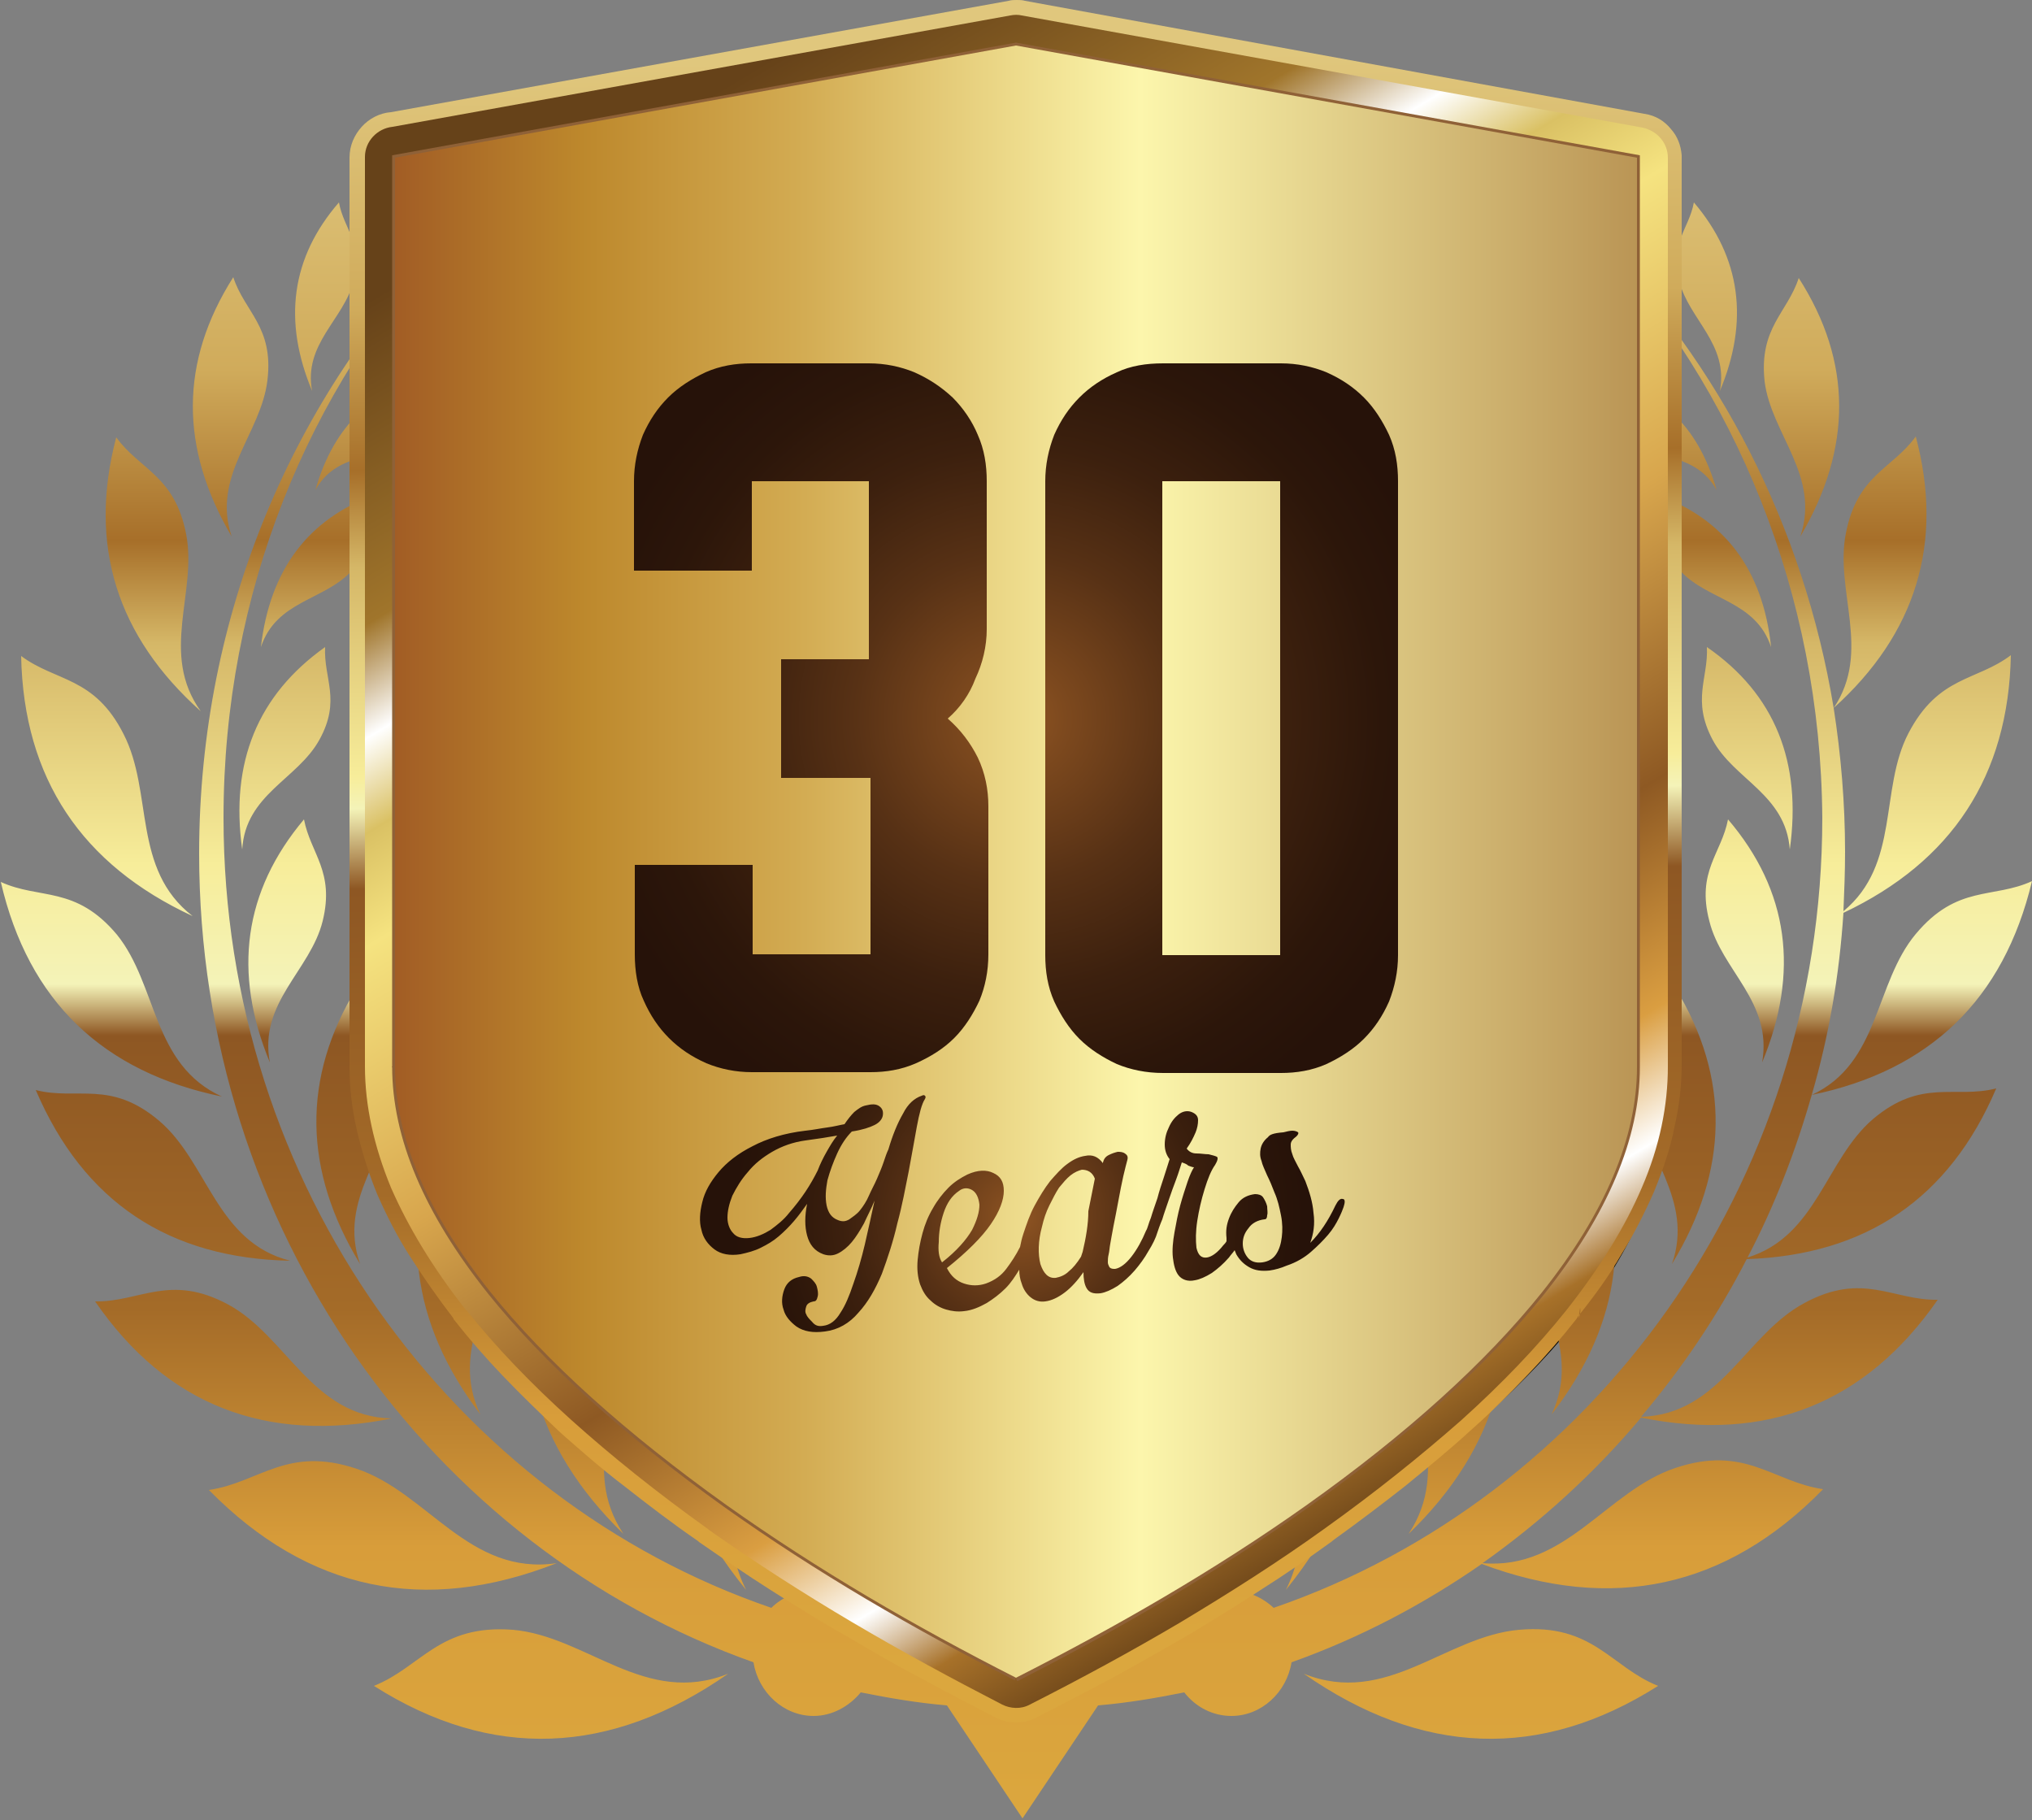
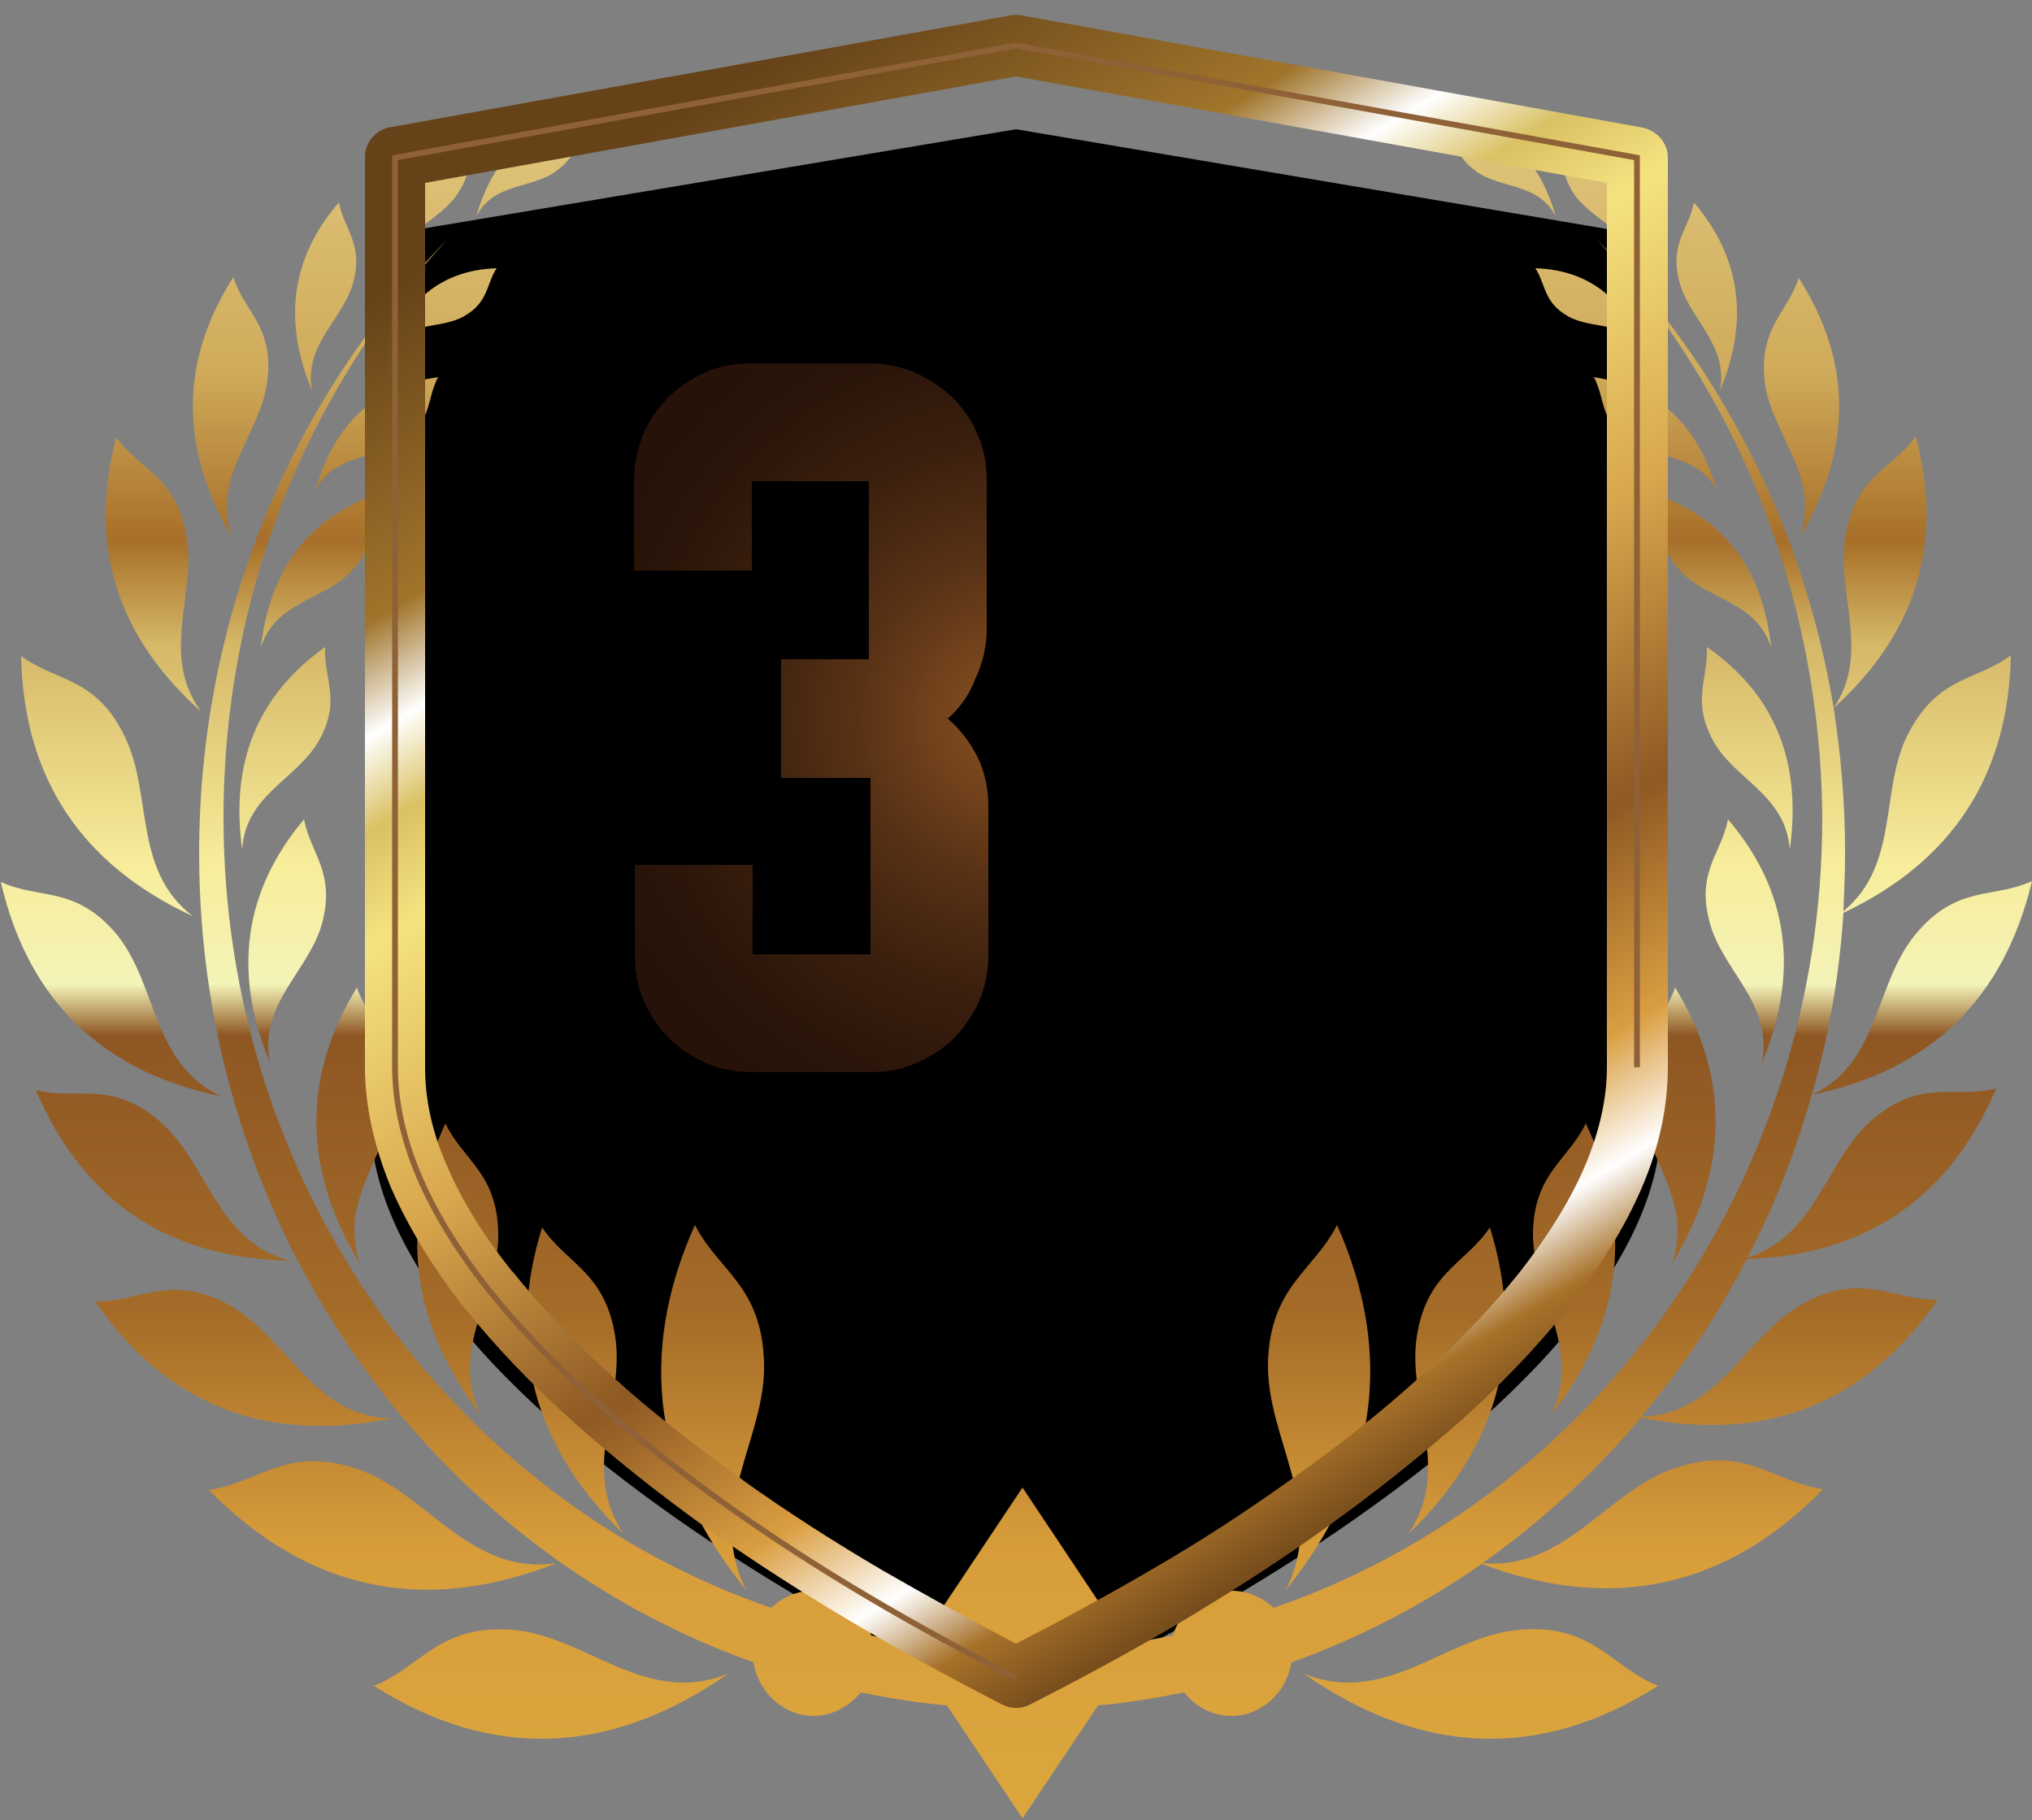
<svg xmlns="http://www.w3.org/2000/svg" version="1.1" baseProfile="basic" id="Layer_1" x="0px" y="0px" width="250px" height="223.9px" viewBox="0 0 250 223.9" xml:space="preserve">
  <rect x="0" y="0" width="250" height="223.9" fill="#808080" stroke="none" />
  <g>
    <path fill-rule="evenodd" clip-rule="evenodd" d="M125,210.6c-12.9-6.1-25.3-12.8-37.1-20.6c-12.8-8.5-23-17.1-30.1-25.4   c-8.1-9.5-12.2-18.5-12.2-26.8V29.2L125,15.9l79.4,13.4v108.5c0,8.3-4.1,17.4-12.2,26.8c-7.2,8.4-17.3,16.9-30.1,25.4   C150.3,197.8,137.8,204.5,125,210.6z" />
    <linearGradient id="SVGID_1_" gradientUnits="userSpaceOnUse" x1="125" y1="223.943" x2="125" y2="14.047">
      <stop offset="0" style="stop-color:#DBA73E" />
      <stop offset="0.16" style="stop-color:#D89D3A" />
      <stop offset="0.3" style="stop-color:#A46B28" />
      <stop offset="0.46" style="stop-color:#8E5723" />
      <stop offset="0.49" style="stop-color:#F4F3B8" />
      <stop offset="0.56" style="stop-color:#F7ED9A" />
      <stop offset="0.69" style="stop-color:#D5B767" />
      <stop offset="0.75" style="stop-color:#A76F29" />
      <stop offset="0.85" style="stop-color:#D0AB5B" />
      <stop offset="1" style="stop-color:#E0C77D" />
    </linearGradient>
    <path fill-rule="evenodd" clip-rule="evenodd" fill="url(#SVGID_1_)" d="M196.5,29.5c15,15.2,25.4,35.2,29.1,57.6   c4.7-7,0.1-14.4,1.5-21.5c1.4-7.2,5.7-7.9,8.6-11.9c3.5,13.1,0,24.3-10.1,33.4c0.9,5.8,1.4,11.7,1.4,17.7c0,2.5-0.1,4.9-0.2,7.3   c7-5.8,4.4-15,8-21.9c3.7-7.1,8.4-6.4,12.6-9.6c-0.3,14.9-7.3,25.4-20.6,31.7c-0.5,7.7-1.8,15.2-3.9,22.4   c8.4-3.9,7.7-13.7,12.8-19.8c5.1-6.1,9.5-4.3,14.3-6.5c-3.5,14.6-12.6,23.3-27.1,26.3c-2,7-4.6,13.7-7.9,20c8.5-2.6,9.6-12,15.4-17   c6-5.1,10.1-2.5,15.2-3.8c-5.8,13.6-16.1,20.5-30.7,21c-3.6,7-8,13.5-13,19.4c9.8-0.3,12.8-10.1,20.1-14c7.2-3.9,10.9-0.3,16.4-0.4   c-8.9,12.8-21.1,17.6-36.5,14.5c-5.7,6.8-12.3,12.8-19.5,17.9c10.2,0.9,15.3-8.9,23.7-11.7c8.6-2.9,12,1.7,18.2,2.6   c-11.9,12.2-26,15.2-42,9.2c-7.2,5-15,9.1-23.4,12.1c-0.6,3.7-3.7,6.6-7.4,6.6c-2.3,0-4.4-1.1-5.8-2.9c-3.5,0.7-7,1.3-10.6,1.6   l-9.3,13.9l-9.3-13.9c-3.6-0.3-7.1-0.9-10.6-1.6c-1.4,1.7-3.5,2.9-5.8,2.9c-3.7,0-6.8-2.9-7.4-6.6C53,190.4,24.5,151.2,24.5,105   c0-29.6,11.7-56.3,30.5-75.5C37.9,47.9,27.5,73,27.5,100.6c0,45.3,28.3,83.8,67.4,97.2c1.3-1.3,3.2-2.1,5.1-2.1   c3.4,0,6.2,2.3,7.2,5.5c1.9,0.4,3.8,0.7,5.8,1l12.8-19.2l12.8,19.2c1.9-0.3,3.8-0.6,5.7-1c1-3.2,3.8-5.5,7.2-5.5   c2,0,3.8,0.8,5.2,2.1c39.2-13.5,67.5-51.9,67.5-97.2C224,73,213.5,47.9,196.5,29.5L196.5,29.5z M191.4,26.6L191.4,26.6   c-2.2-4.2-6.8-3.3-9.9-5.6c-3.1-2.3-2.5-4.6-3.7-7C184.8,15.1,189.3,19.3,191.4,26.6L191.4,26.6z M202.3,42.9L202.3,42.9   c-2.6-6.3-7-9.7-13.4-9.9c1.3,2,1,4.2,4,5.9C195.9,40.6,199.9,39.4,202.3,42.9L202.3,42.9z M211.2,60.3L211.2,60.3   c-2.3-8.1-7.3-12.7-15.1-13.9c1.4,2.6,0.7,5.2,4.1,7.7C203.7,56.6,208.7,55.7,211.2,60.3L211.2,60.3z M217.9,79.6L217.9,79.6   c-1-9.5-5.7-15.8-14.2-18.8c1,3.2-0.2,6,3.1,9.5C210.2,73.9,216,73.9,217.9,79.6L217.9,79.6z M220.2,104.5L220.2,104.5   c1.5-10.7-1.8-19.1-10.2-24.9c0.2,3.8-1.9,6.5,0.7,11.4C213.3,95.9,219.7,97.7,220.2,104.5L220.2,104.5z M216.8,130.7L216.8,130.7   c4.6-11.1,3.3-21.1-4.2-29.9c-0.8,4.2-3.9,6.4-2.3,12.5C211.8,119.4,218.1,123.2,216.8,130.7L216.8,130.7z M205.7,155.5   L205.7,155.5c7-11.5,7.2-22.9,0.4-34c-1.6,4.5-5.4,6.4-4.7,13.4C202.1,142,208.5,147.5,205.7,155.5L205.7,155.5z M190.9,174   L190.9,174c8.7-11.3,10.2-23.2,4.2-35.8c-2.2,4.6-6.4,6.1-6.5,13.6C188.6,159.3,194.7,165.9,190.9,174L190.9,174z M173.3,188.7   L173.3,188.7c11-10.6,14.5-23.2,10-37.7c-3,4.5-7.8,5.5-9,13.5C173.1,172.5,178.7,180.6,173.3,188.7L173.3,188.7z M158.2,195.6   L158.2,195.6c11.2-13.9,13.4-28.9,6.3-44.9c-2.9,5.7-8.2,7.5-8.5,16.9C155.8,177.1,163.3,185.5,158.2,195.6L158.2,195.6z    M201.6,33.4L201.6,33.4c0.6-8.2-2.5-14.3-9.2-18.2c0.4,2.9-1.1,5,1.2,8.6C196,27.3,200.9,28.3,201.6,33.4L201.6,33.4z M211.6,48.1   L211.6,48.1c3.6-8.6,2.6-16.4-3.2-23.2c-0.6,3.3-3,4.9-1.8,9.7C207.8,39.3,212.7,42.3,211.6,48.1L211.6,48.1z M221.5,66L221.5,66   c6.4-10.9,6.4-21.5-0.2-31.8c-1.4,4.3-4.9,6.1-4.2,12.7C217.9,53.4,224,58.5,221.5,66L221.5,66z M160.4,205.9L160.4,205.9   c14.5,10.1,29.1,10.7,43.6,1.5c-5.8-2.3-8-7.7-17.1-6.9C177.8,201.3,170.6,210,160.4,205.9L160.4,205.9z M58.6,26.6L58.6,26.6   c2.2-4.2,6.8-3.3,9.9-5.6c3.1-2.3,2.5-4.6,3.7-7C65.2,15.1,60.7,19.3,58.6,26.6L58.6,26.6z M47.7,42.9L47.7,42.9   c2.4-3.5,6.4-2.3,9.4-4c3-1.7,2.7-3.9,4-5.9C54.7,33.2,50.3,36.6,47.7,42.9L47.7,42.9z M38.8,60.3L38.8,60.3   c2.5-4.6,7.5-3.7,11-6.2c3.4-2.5,2.7-5.1,4.1-7.7C46.1,47.5,41.1,52.2,38.8,60.3L38.8,60.3z M32.1,79.6L32.1,79.6   c1.9-5.7,7.7-5.7,11.1-9.3c3.4-3.5,2.1-6.3,3.1-9.5C37.9,63.8,33.2,70.1,32.1,79.6L32.1,79.6z M29.8,104.5L29.8,104.5   c0.4-6.8,6.8-8.6,9.5-13.5c2.7-4.9,0.5-7.5,0.7-11.4C31.7,85.5,28.3,93.8,29.8,104.5L29.8,104.5z M33.2,130.7L33.2,130.7   c-1.4-7.4,5-11.3,6.5-17.4c1.5-6.1-1.5-8.3-2.3-12.5C30,109.6,28.6,119.6,33.2,130.7L33.2,130.7z M44.3,155.5L44.3,155.5   c-2.8-8,3.6-13.5,4.3-20.6c0.7-7-3.1-8.9-4.7-13.4C37.1,132.6,37.3,144,44.3,155.5L44.3,155.5z M59.1,174L59.1,174   c-3.9-8.1,2.3-14.7,2.2-22.2c-0.1-7.5-4.3-9-6.5-13.6C49,150.8,50.5,162.7,59.1,174L59.1,174z M76.7,188.7L76.7,188.7   c-5.4-8.1,0.2-16.1-1-24.2c-1.2-8-6-9-9-13.5C62.2,165.5,65.7,178,76.7,188.7L76.7,188.7z M91.8,195.6L91.8,195.6   c-5.1-10.1,2.5-18.6,2.2-28c-0.3-9.5-5.6-11.2-8.5-16.9C78.3,166.7,80.5,181.7,91.8,195.6L91.8,195.6z M48.4,33.4L48.4,33.4   c0.7-5.1,5.7-6.1,8-9.7c2.3-3.6,0.8-5.7,1.2-8.6C50.8,19.1,47.8,25.2,48.4,33.4L48.4,33.4z M38.4,48.1L38.4,48.1   c-1.1-5.8,3.9-8.8,5.1-13.5c1.2-4.7-1.2-6.4-1.8-9.7C35.8,31.7,34.8,39.5,38.4,48.1L38.4,48.1z M28.5,66L28.5,66   c-2.5-7.5,3.6-12.6,4.4-19.2c0.8-6.6-2.8-8.4-4.2-12.7C22.1,44.5,22.1,55.1,28.5,66L28.5,66z M24.7,87.5L24.7,87.5   c-5.1-7.1-0.4-14.6-1.8-21.8c-1.4-7.2-5.7-7.9-8.6-11.9C10.8,67.1,14.4,78.3,24.7,87.5L24.7,87.5z M23.7,112.7L23.7,112.7   C10.1,106.4,2.9,95.8,2.6,80.7c4.3,3.2,9,2.5,12.6,9.6C18.9,97.5,16.2,106.9,23.7,112.7L23.7,112.7z M27.3,134.9L27.3,134.9   c-8.6-3.9-7.9-13.7-12.9-19.9c-5.1-6.1-9.5-4.3-14.3-6.5C3.5,123.2,12.7,131.9,27.3,134.9L27.3,134.9z M35.7,155.1L35.7,155.1   c-9.1-2.3-10.1-12.1-16.1-17.2c-6-5.1-10.1-2.5-15.2-3.8C10.3,147.9,20.8,154.8,35.7,155.1L35.7,155.1z M48.2,174.5L48.2,174.5   c-9.8-0.2-12.9-10.1-20.1-14c-7.2-3.9-10.9-0.3-16.4-0.4C20.5,172.9,32.8,177.6,48.2,174.5L48.2,174.5z M68.5,192.3L68.5,192.3   c-10.8,1.6-15.9-8.7-24.6-11.6c-8.6-2.9-12,1.7-18.2,2.6C37.9,195.7,52.2,198.7,68.5,192.3L68.5,192.3z M89.6,205.9L89.6,205.9   c-10.2,4.1-17.4-4.6-26.5-5.4c-9.1-0.7-11.3,4.6-17.1,6.9C60.5,216.6,75.1,216,89.6,205.9z" />
    <g>
      <g>
        <linearGradient id="SVGID_2_" gradientUnits="userSpaceOnUse" x1="127.258" y1="204.851" x2="123.806" y2="7.096">
          <stop offset="0" style="stop-color:#DBA73E" />
          <stop offset="0.16" style="stop-color:#D89D3A" />
          <stop offset="0.3" style="stop-color:#A46B28" />
          <stop offset="0.49" style="stop-color:#8E5723" />
          <stop offset="0.54" style="stop-color:#F4F3B8" />
          <stop offset="0.56" style="stop-color:#F7ED9A" />
          <stop offset="0.69" style="stop-color:#D5B767" />
          <stop offset="0.75" style="stop-color:#A76F29" />
          <stop offset="0.85" style="stop-color:#D0AB5B" />
          <stop offset="1" style="stop-color:#E0C77D" />
        </linearGradient>
-         <path fill-rule="evenodd" clip-rule="evenodd" fill="url(#SVGID_2_)" d="M125,200.1c-2.5-1.3-4.9-2.6-7.4-3.9     c-2.7-1.5-5.4-3-8-4.6c-2.8-1.7-5.7-3.4-8.6-5.3c-2.8-1.8-5.7-3.7-8.5-5.7l0,0v0l-0.1-0.1l0,0c-2.9-2.1-5.7-4.2-8.3-6.3     c-2.6-2.1-5.1-4.2-7.5-6.3c-2.3-2.1-4.5-4.2-6.4-6.3c-2-2.1-3.8-4.1-5.4-6.1l0,0h0l-0.1-0.1l-0.1-0.1c-1.7-2.2-3.3-4.4-4.6-6.5     c-1.3-2.1-2.4-4.2-3.2-6.3c-0.8-2-1.5-3.9-1.9-5.8c-0.4-1.8-0.6-3.6-0.6-5.4V24L125,11.3L195.8,24v107.2c0,1.8-0.2,3.6-0.6,5.4     c-0.4,1.9-1,3.8-1.9,5.8c-0.9,2.1-2,4.2-3.3,6.3c-1.3,2.1-2.8,4.3-4.6,6.5c0,0-0.1,0.1-0.1,0.1l0,0c-1.6,2-3.4,4.1-5.4,6.1     c-2,2.1-4.1,4.2-6.5,6.3c-2.4,2.1-4.9,4.3-7.5,6.4c-2.6,2.1-5.4,4.2-8.3,6.3l-0.1,0.1c0,0-0.1,0.1-0.1,0.1     c-2.7,1.9-5.5,3.8-8.3,5.6c-2.9,1.8-5.7,3.6-8.7,5.4c-2.7,1.6-5.4,3.1-8.1,4.6l0,0l0,0C129.8,197.6,127.4,198.9,125,200.1     L125,200.1z M115.8,199.4L115.8,199.4c2.7,1.5,5.5,3,8.3,4.4c0.5,0.3,1.1,0.3,1.7,0c2.9-1.5,5.6-2.9,8.3-4.4l0,0     c2.8-1.5,5.5-3.1,8.2-4.7c3-1.8,5.9-3.6,8.8-5.4c2.9-1.9,5.7-3.8,8.5-5.8l0,0c3.1-2.2,5.9-4.3,8.6-6.5c2.7-2.2,5.3-4.4,7.7-6.5     c2.4-2.1,4.6-4.3,6.6-6.5c2-2.1,3.9-4.2,5.5-6.3l0.1-0.1c1.9-2.4,3.5-4.7,4.9-7c1.4-2.3,2.6-4.6,3.6-6.8c0.9-2.2,1.6-4.3,2.1-6.4     c0.5-2.1,0.7-4.2,0.7-6.2V22.5h0c0-0.9-0.6-1.7-1.5-1.8L125.4,7.6c-0.2,0-0.5,0-0.7,0L52.2,20.6c-1,0.1-1.7,0.9-1.7,1.9v108.8     c0,2,0.2,4.1,0.7,6.2c0.5,2.1,1.2,4.3,2.1,6.4c0.9,2.2,2.1,4.5,3.5,6.8c1.4,2.3,3,4.6,4.8,6.9h0l0.1,0.1l0,0.1l0.1,0.1l0,0     c1.7,2.1,3.5,4.2,5.6,6.4c2,2.1,4.3,4.3,6.6,6.4c2.4,2.2,4.9,4.3,7.7,6.5c2.7,2.1,5.5,4.3,8.5,6.4l0.1,0.1l0.1,0.1v0     c2.8,2,5.7,3.9,8.6,5.8c2.8,1.8,5.7,3.6,8.7,5.4C110.4,196.4,113.1,197.9,115.8,199.4L115.8,199.4z M104,201.2L104,201.2     c3.1,1.8,6.1,3.6,9.2,5.2c3.1,1.7,6.2,3.3,9.3,4.9c0.8,0.4,1.6,0.6,2.5,0.6c0.9,0,1.7-0.2,2.5-0.6c3.1-1.6,6.2-3.2,9.4-4.9     c3.1-1.7,6.2-3.5,9.2-5.2c3-1.8,6.1-3.7,9-5.6c3-1.9,5.9-3.9,8.8-6c0,0,0.1-0.1,0.1-0.1c3.2-2.3,6.1-4.5,8.9-6.7     c2.8-2.3,5.5-4.5,8-6.8c2.5-2.2,4.8-4.5,7.1-6.9l0,0l0,0c2.2-2.3,4.2-4.6,6-6.9c0-0.1,0.1-0.1,0.1-0.2c2.1-2.6,3.9-5.1,5.4-7.7     c1.6-2.6,2.9-5.2,4-7.7c1.1-2.7,2-5.3,2.5-7.9c0.6-2.6,0.9-5.2,0.9-7.7V19.4c0-0.1,0-0.2,0-0.3c-0.1-1.2-0.5-2.3-1.3-3.2     c-0.8-1-1.9-1.7-3.3-1.9L126.1,0.1l0,0c-0.3-0.1-0.7-0.1-1-0.1c-0.3,0-0.7,0-1,0.1L48.1,13.8c-1.4,0.1-2.7,0.8-3.6,1.8     c-0.9,1-1.5,2.3-1.5,3.8v111.9c0,2.5,0.3,5.1,0.9,7.7c0.6,2.6,1.4,5.2,2.5,7.9c1.1,2.5,2.4,5.1,4,7.6c1.6,2.5,3.4,5.1,5.4,7.7     l0,0l0,0l0,0.1h0l0.1,0.1l0,0c1.8,2.3,3.8,4.6,6,6.9c0,0,0.1,0.1,0.1,0.1c2.2,2.3,4.5,4.5,6.9,6.8c2.5,2.2,5.1,4.5,8,6.7     c2.8,2.2,5.8,4.5,9,6.7l0,0l0.1,0.1l0,0l0,0c2.9,2,5.8,4,8.8,5.9C97.8,197.5,100.8,199.4,104,201.2L104,201.2z M114.9,203.2     L114.9,203.2c3,1.6,6.1,3.3,9.2,4.9c0.3,0.1,0.6,0.2,0.8,0.2c0.3,0,0.6-0.1,0.8-0.2c3.2-1.6,6.3-3.2,9.3-4.9c3-1.6,6-3.4,9.1-5.2     c3-1.8,6-3.6,8.9-5.5c2.9-1.9,5.8-3.8,8.7-5.9l0,0l0,0l0,0l0,0l0,0l0,0c3.1-2.2,6-4.4,8.8-6.6c2.8-2.2,5.4-4.4,7.8-6.6     c2.5-2.3,4.8-4.5,6.9-6.7l0,0c2.1-2.2,4-4.4,5.7-6.5l0.1-0.1l0,0l0,0v0l0,0l0,0c2-2.5,3.7-5,5.2-7.4c1.5-2.4,2.8-4.8,3.8-7.2     c1-2.4,1.8-4.8,2.3-7.2c0.5-2.3,0.8-4.6,0.8-6.9V19.6c0-0.1,0-0.2,0-0.2l0-0.1c0-0.4-0.2-0.8-0.4-1.1c-0.3-0.3-0.7-0.6-1.1-0.6     L125.4,3.8l-0.1,0c-0.1,0-0.2,0-0.3,0c-0.1,0-0.2,0-0.4,0L48.6,17.5l-0.2,0v0c-0.5,0-0.9,0.3-1.2,0.6c-0.3,0.3-0.5,0.8-0.5,1.3     v111.9c0,2.3,0.3,4.6,0.8,6.9c0.5,2.4,1.3,4.8,2.3,7.2c1,2.3,2.2,4.7,3.7,7.1c1.5,2.4,3.2,4.9,5.2,7.4c0,0.1,0.1,0.1,0.1,0.2     l0,0.1c1.8,2.2,3.7,4.4,5.8,6.6l0.1,0.1c2,2.1,4.3,4.3,6.8,6.6c2.4,2.2,5,4.4,7.8,6.6c2.8,2.2,5.7,4.4,8.8,6.6l0.1,0l0.1,0v0     c2.8,2,5.7,4,8.7,5.9c3,1.9,6,3.8,8.9,5.5C108.8,199.8,111.9,201.5,114.9,203.2L114.9,203.2z M194.2,162.2L194.2,162.2     c0.2-0.4,0.3-0.9,0.2-1.3L194.2,162.2z" />
      </g>
      <linearGradient id="SVGID_3_" gradientUnits="userSpaceOnUse" x1="187.977" y1="184.847" x2="84.85" y2="13.216">
        <stop offset="0" style="stop-color:#482A0F" />
        <stop offset="0.1" style="stop-color:#A77129" />
        <stop offset="0.15" style="stop-color:#FFFFFF" />
        <stop offset="0.22" style="stop-color:#DA9E41" />
        <stop offset="0.34" style="stop-color:#8E5923" />
        <stop offset="0.5" style="stop-color:#D8A64D" />
        <stop offset="0.66" style="stop-color:#F5E380" />
        <stop offset="0.72" style="stop-color:#DAC164" />
        <stop offset="0.77" style="stop-color:#FFFFFF" />
        <stop offset="0.83" style="stop-color:#A0752B" />
        <stop offset="1" style="stop-color:#664219" />
      </linearGradient>
      <path fill-rule="evenodd" clip-rule="evenodd" fill="url(#SVGID_3_)" d="M125,202.2c-5.6-2.9-11-5.9-16.4-9    c-5.8-3.4-11.6-7.1-17.2-11.1l-0.1-0.1c-6-4.3-11.4-8.5-16.1-12.8c-4.7-4.3-8.7-8.5-12-12.6c0-0.1-0.1-0.1-0.2-0.2    c-3.6-4.5-6.3-8.9-8.1-13.2c-1.8-4.1-2.6-8.1-2.6-11.9V22.5L125,9.4l72.7,13.1v108.8c0,3.8-0.9,7.8-2.6,11.9    c-1.8,4.3-4.6,8.8-8.2,13.4l0,0c-3.3,4.1-7.3,8.4-12,12.6c-4.7,4.3-10.1,8.6-16.2,12.9v0c-5.6,4-11.3,7.7-17.2,11.1    C136,196.4,130.5,199.4,125,202.2L125,202.2z M104.9,199.6L104.9,199.6c6.1,3.6,12.2,6.9,18.4,10.1c1,0.5,2.3,0.6,3.4,0    c6.3-3.2,12.4-6.5,18.5-10.1c6-3.6,12-7.4,17.7-11.5l0,0l0,0c6.3-4.5,11.9-9,16.9-13.4c5-4.5,9.3-9,12.9-13.5l0,0l0,0    c4.1-5.2,7.2-10.2,9.3-15.1c2.2-5.1,3.2-10.1,3.2-14.9V19.4h0c0-1.8-1.3-3.3-3.1-3.7L125.7,1.9c-0.4-0.1-0.9-0.1-1.4,0L48.3,15.6    c-1.9,0.2-3.4,1.8-3.4,3.7v111.9c0,4.8,1.1,9.8,3.2,14.9c2.1,4.8,5.1,9.8,9.1,14.9c0.1,0.1,0.1,0.2,0.2,0.2    c3.6,4.5,7.9,9,12.9,13.5c4.9,4.4,10.5,8.9,16.8,13.4l0.1,0.1C92.9,192.2,98.8,196,104.9,199.6z" />
      <g>
        <path fill-rule="evenodd" clip-rule="evenodd" fill="none" stroke="#8F6137" stroke-width="0.709" stroke-miterlimit="2.613" d="     M125,206.4c-12.4-6.3-24.3-13.2-35.7-21.3c-12.3-8.8-22.1-17.6-29-26.2c-7.8-9.8-11.7-19-11.7-27.7" />
        <polyline fill-rule="evenodd" clip-rule="evenodd" fill="none" stroke="#8F6137" stroke-width="0.709" stroke-miterlimit="2.613" points="     48.6,131.3 48.6,19.4 125,5.6 201.4,19.4 201.4,131.3    " />
-         <path fill-rule="evenodd" clip-rule="evenodd" fill="none" stroke="#8F6137" stroke-width="0.709" stroke-miterlimit="2.613" d="     M201.4,131.3c0,8.6-3.9,17.9-11.7,27.7c-6.9,8.6-16.6,17.4-29,26.2c-11.3,8-23.3,15-35.7,21.3" />
        <linearGradient id="SVGID_4_" gradientUnits="userSpaceOnUse" x1="201.386" y1="105.996" x2="48.613" y2="105.996">
          <stop offset="0" style="stop-color:#BA9555" />
          <stop offset="0.4" style="stop-color:#FCF6AC" />
          <stop offset="0.67" style="stop-color:#D3AC53" />
          <stop offset="0.85" style="stop-color:#BD882C" />
          <stop offset="1" style="stop-color:#A25D25" />
        </linearGradient>
-         <path fill-rule="evenodd" clip-rule="evenodd" fill="url(#SVGID_4_)" d="M125,206.4c-12.4-6.3-24.3-13.2-35.7-21.3     c-12.3-8.8-22.1-17.6-29-26.2c-7.8-9.8-11.7-19-11.7-27.7V19.4L125,5.6l76.4,13.8v111.9c0,8.6-3.9,17.9-11.7,27.7     c-6.9,8.6-16.6,17.4-29,26.2C149.4,193.2,137.4,200.1,125,206.4z" />
      </g>
    </g>
  </g>
  <radialGradient id="SVGID_5_" cx="125.031" cy="101.841" r="25.459" gradientTransform="matrix(2.115 0 0 2.123 -139.419 -127.815)" gradientUnits="userSpaceOnUse">
    <stop offset="0" style="stop-color:#8F5523" />
    <stop offset="0.112" style="stop-color:#7D491E" />
    <stop offset="0.375" style="stop-color:#573115" />
    <stop offset="0.619" style="stop-color:#3C200E" />
    <stop offset="0.835" style="stop-color:#2C160A" />
    <stop offset="1" style="stop-color:#261209" />
  </radialGradient>
  <path fill-rule="evenodd" clip-rule="evenodd" fill="url(#SVGID_5_)" d="M116.6,88.4c1.6,1.4,2.8,3,3.7,4.8c0.9,1.9,1.3,3.9,1.3,6  v18.2c0,2.1-0.4,4-1.1,5.7c-0.8,1.7-1.8,3.3-3.1,4.6c-1.3,1.3-2.9,2.3-4.7,3.1c-1.8,0.8-3.7,1.1-5.6,1.1H92.5c-2,0-3.9-0.4-5.6-1.1  c-1.8-0.8-3.3-1.8-4.6-3.1c-1.3-1.3-2.3-2.8-3.1-4.6c-0.8-1.7-1.1-3.7-1.1-5.7v-11h14.5v11h14.5V95.7H96.1V81.1h10.8V59.2H92.5v11  H78v-11c0-2,0.4-3.9,1.1-5.7c0.8-1.8,1.8-3.3,3.1-4.6c1.3-1.3,2.9-2.3,4.6-3.1c1.8-0.8,3.7-1.1,5.6-1.1h14.5c2,0,3.9,0.4,5.6,1.1  c1.8,0.8,3.3,1.8,4.7,3.1c1.3,1.3,2.4,2.9,3.1,4.6c0.8,1.8,1.1,3.7,1.1,5.7v18.2c0,2.1-0.5,4.2-1.4,6.1  C119.3,85.4,118.1,87.1,116.6,88.4z" />
  <radialGradient id="SVGID_6_" cx="125.032" cy="101.841" r="25.459" gradientTransform="matrix(2.115 0 0 2.123 -139.419 -127.815)" gradientUnits="userSpaceOnUse">
    <stop offset="0" style="stop-color:#8F5523" />
    <stop offset="0.112" style="stop-color:#7D491E" />
    <stop offset="0.375" style="stop-color:#573115" />
    <stop offset="0.619" style="stop-color:#3C200E" />
    <stop offset="0.835" style="stop-color:#2C160A" />
    <stop offset="1" style="stop-color:#261209" />
  </radialGradient>
-   <path fill-rule="evenodd" clip-rule="evenodd" fill="url(#SVGID_6_)" d="M172,59.2v58.3c0,2-0.4,3.9-1.1,5.7  c-0.8,1.8-1.8,3.3-3.1,4.6c-1.3,1.3-2.9,2.3-4.6,3.1c-1.8,0.8-3.7,1.1-5.6,1.1h-14.5c-2.1,0-4-0.4-5.7-1.1c-1.7-0.8-3.3-1.8-4.6-3.1  c-1.3-1.3-2.3-2.9-3.1-4.6c-0.8-1.8-1.1-3.7-1.1-5.7V59.2c0-2,0.4-3.9,1.1-5.7c0.8-1.8,1.8-3.3,3.1-4.6c1.3-1.3,2.8-2.3,4.6-3.1  c1.7-0.8,3.6-1.1,5.7-1.1h14.5c2,0,3.9,0.4,5.6,1.1c1.8,0.8,3.3,1.8,4.6,3.1c1.3,1.3,2.3,2.9,3.1,4.6C171.7,55.3,172,57.2,172,59.2  L172,59.2z M157.5,117.5V59.2h-14.5v58.3H157.5z" />
  <radialGradient id="SVGID_7_" cx="125.183" cy="130.716" r="16.668" gradientTransform="matrix(2.115 0 0 2.123 -139.419 -127.815)" gradientUnits="userSpaceOnUse">
    <stop offset="0" style="stop-color:#8F5523" />
    <stop offset="0.112" style="stop-color:#7D491E" />
    <stop offset="0.375" style="stop-color:#573115" />
    <stop offset="0.619" style="stop-color:#3C200E" />
    <stop offset="0.835" style="stop-color:#2C160A" />
    <stop offset="1" style="stop-color:#261209" />
  </radialGradient>
-   <path fill-rule="evenodd" clip-rule="evenodd" fill="url(#SVGID_7_)" d="M101.3,163.1c0.8-0.1,1.5-0.6,2.1-1.6  c0.6-0.9,1.1-2.1,1.6-3.6c0.5-1.4,1-3.1,1.4-4.8c0.4-1.8,0.8-3.5,1.2-5.4c-0.4,1-0.9,1.9-1.3,2.8c-0.5,0.9-1,1.7-1.5,2.3  c-0.5,0.6-1.1,1.1-1.7,1.4c-0.6,0.3-1.2,0.3-1.8,0.1c-1.1-0.4-1.7-1.2-2-2.3c-0.3-1.1-0.3-2.4,0-3.9c-0.5,0.7-1,1.4-1.6,2.1  c-0.6,0.7-1.2,1.3-1.9,1.9c-0.7,0.6-1.4,1-2.2,1.4c-0.8,0.4-1.6,0.6-2.5,0.8c-1.3,0.2-2.4,0-3.2-0.6c-0.8-0.6-1.4-1.4-1.6-2.4  c-0.3-1-0.2-2.2,0.1-3.4c0.3-1.3,1-2.5,2-3.7c1-1.2,2.4-2.3,4.2-3.2c1.7-0.9,3.9-1.6,6.5-1.9c1-0.1,1.9-0.3,2.7-0.4  c0.8-0.1,1.5-0.3,2.1-0.4c0.4-0.6,0.8-1.1,1.2-1.5c0.5-0.4,0.9-0.7,1.4-0.8c0.8-0.2,1.3-0.2,1.7,0.1c0.4,0.3,0.5,0.7,0.4,1.2  c-0.1,0.4-0.4,0.8-1,1.1c-0.6,0.3-1.5,0.6-2.8,0.8c-0.7,0.7-1.3,1.6-1.8,2.7c-0.5,1.1-0.9,2.2-1.2,3.3c-0.2,1.1-0.3,2.1-0.1,3.1  c0.2,0.9,0.6,1.5,1.4,1.8c0.5,0.2,0.9,0.2,1.4-0.1c0.4-0.3,0.9-0.6,1.3-1.1c0.4-0.5,0.8-1.1,1.1-1.8c0.3-0.7,0.7-1.4,1-2.1  c0.3-0.7,0.6-1.4,0.8-2c0.2-0.6,0.4-1.2,0.6-1.6c0.5-1.7,1.1-3.2,1.8-4.4c0.6-1.2,1.4-1.9,2.3-2.2c0.2-0.1,0.3-0.1,0.4,0  c0.1,0.1,0.1,0.2,0,0.4c-0.4,0.6-0.7,1.8-1,3.4c-0.3,1.6-0.6,3.4-1,5.5c-0.4,2-0.8,4.2-1.4,6.4c-0.5,2.2-1.2,4.3-1.9,6.2  c-0.8,1.9-1.7,3.5-2.9,4.8c-1.1,1.3-2.5,2.1-4.1,2.3c-1.5,0.2-2.6,0-3.5-0.6c-0.8-0.6-1.4-1.3-1.6-2.1c-0.3-0.8-0.2-1.7,0.1-2.5  c0.3-0.8,0.9-1.3,1.8-1.5c0.6-0.2,1.1-0.1,1.5,0.2c0.3,0.3,0.6,0.6,0.7,1c0.1,0.4,0.2,0.8,0.1,1.2c-0.1,0.4-0.2,0.6-0.5,0.6  c-0.5,0.1-0.8,0.3-0.9,0.6c-0.1,0.3-0.2,0.7,0,1c0.1,0.3,0.4,0.6,0.7,0.9C100.3,163.1,100.7,163.2,101.3,163.1L101.3,163.1z   M156,139.9c-0.5,0.4-0.8,0.9-0.9,1.4c-0.1,0.5-0.1,1,0.1,1.5c0.1,0.5,0.4,1.1,0.7,1.8c0.3,0.6,0.6,1.3,0.9,2.1  c0.4,0.9,0.6,1.8,0.8,2.8c0.2,1,0.2,1.9,0.1,2.7c-0.1,0.8-0.3,1.5-0.7,2.1c-0.4,0.6-1,0.9-1.7,1c-0.8,0.1-1.4-0.1-1.8-0.6  c-0.4-0.5-0.6-1.1-0.6-1.7c0-0.7,0.2-1.3,0.7-1.9c0.4-0.6,1.1-1,2-1.1c0.2,0,0.3-0.2,0.3-0.5c0.1-0.3,0-0.7,0-1.1  c-0.1-0.4-0.3-0.8-0.5-1.1c-0.2-0.3-0.6-0.4-1-0.4c-0.8,0.1-1.5,0.4-2,1c-0.5,0.6-0.9,1.2-1.2,2c-0.3,0.8-0.4,1.5-0.3,2.4  c0,0.1,0,0.3,0,0.4c-0.1,0.2-0.3,0.4-0.4,0.5c-0.7,0.9-1.4,1.4-2,1.5c-0.7,0.1-1.1-0.3-1.3-1.2c-0.1-0.9-0.1-2,0.1-3.3  c0.2-1.3,0.5-2.6,0.9-3.9c0.4-1.3,0.8-2.3,1.3-3c0.3-0.5,0.4-0.9,0.2-1c-0.2-0.1-0.6-0.2-1-0.3c-0.5,0-0.9-0.1-1.5-0.1  c-0.5,0-0.9-0.2-1.2-0.6c0.5-0.7,0.8-1.3,1.1-2c0.2-0.5,0.3-1,0.3-1.5c0-0.5-0.3-0.8-0.8-1c-0.5-0.2-1.1-0.1-1.6,0.3  c-0.5,0.4-0.9,0.9-1.2,1.6c-0.3,0.6-0.5,1.3-0.5,2.1c0,0.7,0.2,1.3,0.6,1.8c-0.2,0.6-0.4,1.3-0.7,2.2c-0.3,0.9-0.6,1.8-0.8,2.6  c-0.3,0.9-0.6,1.7-0.8,2.4c-0.3,0.7-0.4,1.3-0.6,1.6l0,0l0,0l0,0l0,0l0,0l0,0l0,0v0c-0.5,1.2-1.1,2.3-1.8,3.2  c-0.7,0.9-1.4,1.4-2,1.5c-0.3,0-0.5,0-0.7-0.2c-0.1-0.2-0.2-0.4-0.2-0.6c0-0.3,0-0.6,0.1-1c0.1-0.4,0.1-0.8,0.2-1.3  c0.1-0.5,0.2-1.2,0.4-2.2c0.2-1,0.4-2,0.6-3.1c0.2-1.1,0.4-2.1,0.6-3c0.2-0.9,0.4-1.6,0.5-2c0.1-0.4,0-0.6-0.3-0.8  c-0.3-0.2-0.6-0.2-0.9-0.2c-0.4,0.1-0.7,0.2-1.1,0.4c-0.4,0.2-0.6,0.5-0.7,0.9l0,0.1c-0.6-0.8-1.3-1.1-2.2-0.9  c-0.7,0.1-1.4,0.4-2.2,1c-0.7,0.5-1.4,1.3-2.1,2.1c-0.7,0.9-1.3,1.9-1.9,3c-0.6,1.1-1,2.3-1.4,3.5c-0.2,0.6-0.3,1.1-0.4,1.6  c-0.5,1-1.1,1.9-1.7,2.7c-0.6,0.8-1.4,1.4-2.5,1.8c-0.9,0.3-1.8,0.3-2.7,0c-0.9-0.3-1.6-0.9-2.1-1.9c2.5-2,4.3-3.8,5.4-5.4  c1.1-1.6,1.6-3,1.6-4.1c0-1.1-0.4-1.8-1.3-2.2c-0.8-0.4-1.9-0.4-3.2,0.2c-0.8,0.4-1.6,0.9-2.3,1.6c-0.7,0.7-1.4,1.6-1.9,2.5  c-0.6,1-1,2-1.3,3.1c-0.3,1.1-0.5,2.2-0.6,3.3c-0.1,1.1,0,2.1,0.3,3c0.3,0.8,0.7,1.5,1.3,2c0.5,0.5,1.2,0.9,1.9,1.1  c0.7,0.2,1.4,0.3,2.2,0.2c1-0.1,1.9-0.5,2.8-1c0.8-0.5,1.6-1.1,2.3-1.8c0.7-0.7,1.2-1.5,1.7-2.3c0,0.6,0.1,1.2,0.3,1.7  c0.2,0.7,0.6,1.3,1.1,1.7c0.5,0.4,1.1,0.6,1.8,0.5c0.8-0.1,1.6-0.5,2.4-1.1c0.8-0.6,1.6-1.5,2.3-2.5c0,0.8,0.1,1.5,0.4,2  c0.3,0.5,0.8,0.7,1.7,0.6c0.6-0.1,1.3-0.4,2.1-0.9c0.7-0.5,1.4-1.1,2.1-1.9c0.6-0.7,1.2-1.5,1.7-2.4c0.5-0.8,0.9-1.6,1.1-2.3  c0.1-0.3,0.3-0.9,0.6-1.6c0.2-0.7,0.5-1.5,0.8-2.4c0.3-0.9,0.6-1.7,0.9-2.5c0.3-0.8,0.5-1.5,0.7-2.1c0.3,0.1,0.6,0.2,0.8,0.4  c0.3,0.1,0.5,0.2,0.7,0.2c-0.2,0.3-0.5,0.9-0.8,1.8c-0.3,0.9-0.6,1.8-0.9,2.9c-0.3,1.1-0.5,2.2-0.7,3.3c-0.2,1.1-0.3,2.2-0.2,3.1  c0.1,0.9,0.3,1.7,0.7,2.2c0.4,0.5,1.1,0.8,2,0.6c0.6-0.1,1.3-0.4,2.1-0.9c0.7-0.5,1.4-1.1,2.1-1.9c0.2-0.3,0.5-0.6,0.7-0.9  c0.1,0.2,0.1,0.3,0.2,0.5c0.4,0.7,0.9,1.2,1.6,1.6c0.7,0.4,1.5,0.5,2.5,0.4c0.7-0.1,1.4-0.3,2.1-0.6c1.2-0.4,2.2-1,3-1.7  c0.8-0.7,1.5-1.4,2.1-2.1c0.6-0.7,1-1.4,1.3-2c0.3-0.6,0.5-1.1,0.6-1.4c0.2-0.6,0.2-1-0.1-1c-0.3-0.1-0.6,0.2-0.9,0.8  c-0.9,1.9-1.9,3.4-3.1,4.6c0.4-1.1,0.6-2.3,0.4-3.7c-0.1-1.3-0.5-2.6-1-3.9c-0.3-0.6-0.6-1.3-0.9-1.8c-0.3-0.6-0.6-1.1-0.7-1.5  c-0.2-0.5-0.2-0.9-0.2-1.2c0-0.4,0.3-0.7,0.7-1c0.2-0.2,0.3-0.4,0.2-0.5c-0.1-0.1-0.4-0.2-0.7-0.2c-0.3,0-0.7,0.1-1.1,0.2  C156.6,139.4,156.2,139.6,156,139.9L156,139.9z M133.2,154l-0.2,0.6c-0.5,0.8-1,1.4-1.5,1.8c-0.5,0.5-1.1,0.7-1.6,0.8  c-0.9,0.1-1.5-0.5-1.9-1.7c-0.3-1.2-0.3-2.8,0.2-4.6c0.2-0.9,0.5-1.8,0.9-2.6c0.4-0.8,0.8-1.6,1.2-2.2c0.5-0.6,0.9-1.1,1.4-1.5  c0.5-0.4,1-0.6,1.4-0.7c0.7,0,1.3,0.3,1.6,1.1c-0.2,1.1-0.5,2.4-0.8,4C133.9,150.6,133.6,152.3,133.2,154L133.2,154z M115.5,152.8  c0-1.2,0.2-2.4,0.6-3.6c0.4-1.2,1-2.1,1.9-2.7c0.5-0.4,1.1-0.4,1.6-0.1c0.5,0.3,0.8,0.9,0.9,1.8c0,0.9-0.3,1.9-0.9,3.1  c-0.7,1.2-1.9,2.6-3.7,4C115.5,154.7,115.4,153.8,115.5,152.8L115.5,152.8z M92.2,152.3c0.9-0.1,1.8-0.5,2.6-1  c0.8-0.6,1.6-1.2,2.3-2.1c0.7-0.8,1.4-1.7,2-2.6c0.6-0.9,1.1-1.8,1.5-2.6c0.3-0.8,0.7-1.6,1.1-2.3c0.4-0.7,0.8-1.4,1.3-2  c-0.6,0.1-1.2,0.2-1.8,0.3c-0.7,0.1-1.4,0.2-2.1,0.3c-1.5,0.2-2.9,0.7-4.1,1.4c-1.2,0.7-2.2,1.5-3,2.5c-0.8,0.9-1.4,1.9-1.9,2.9  c-0.4,1-0.6,1.9-0.6,2.7c0,0.8,0.3,1.5,0.7,1.9C90.6,152.2,91.3,152.4,92.2,152.3z" />
  <g>
</g>
  <g>
</g>
  <g>
</g>
  <g>
</g>
  <g>
</g>
  <g>
</g>
  <g>
</g>
  <g>
</g>
  <g>
</g>
  <g>
</g>
  <g>
</g>
  <g>
</g>
  <g>
</g>
  <g>
</g>
  <g>
</g>
</svg>